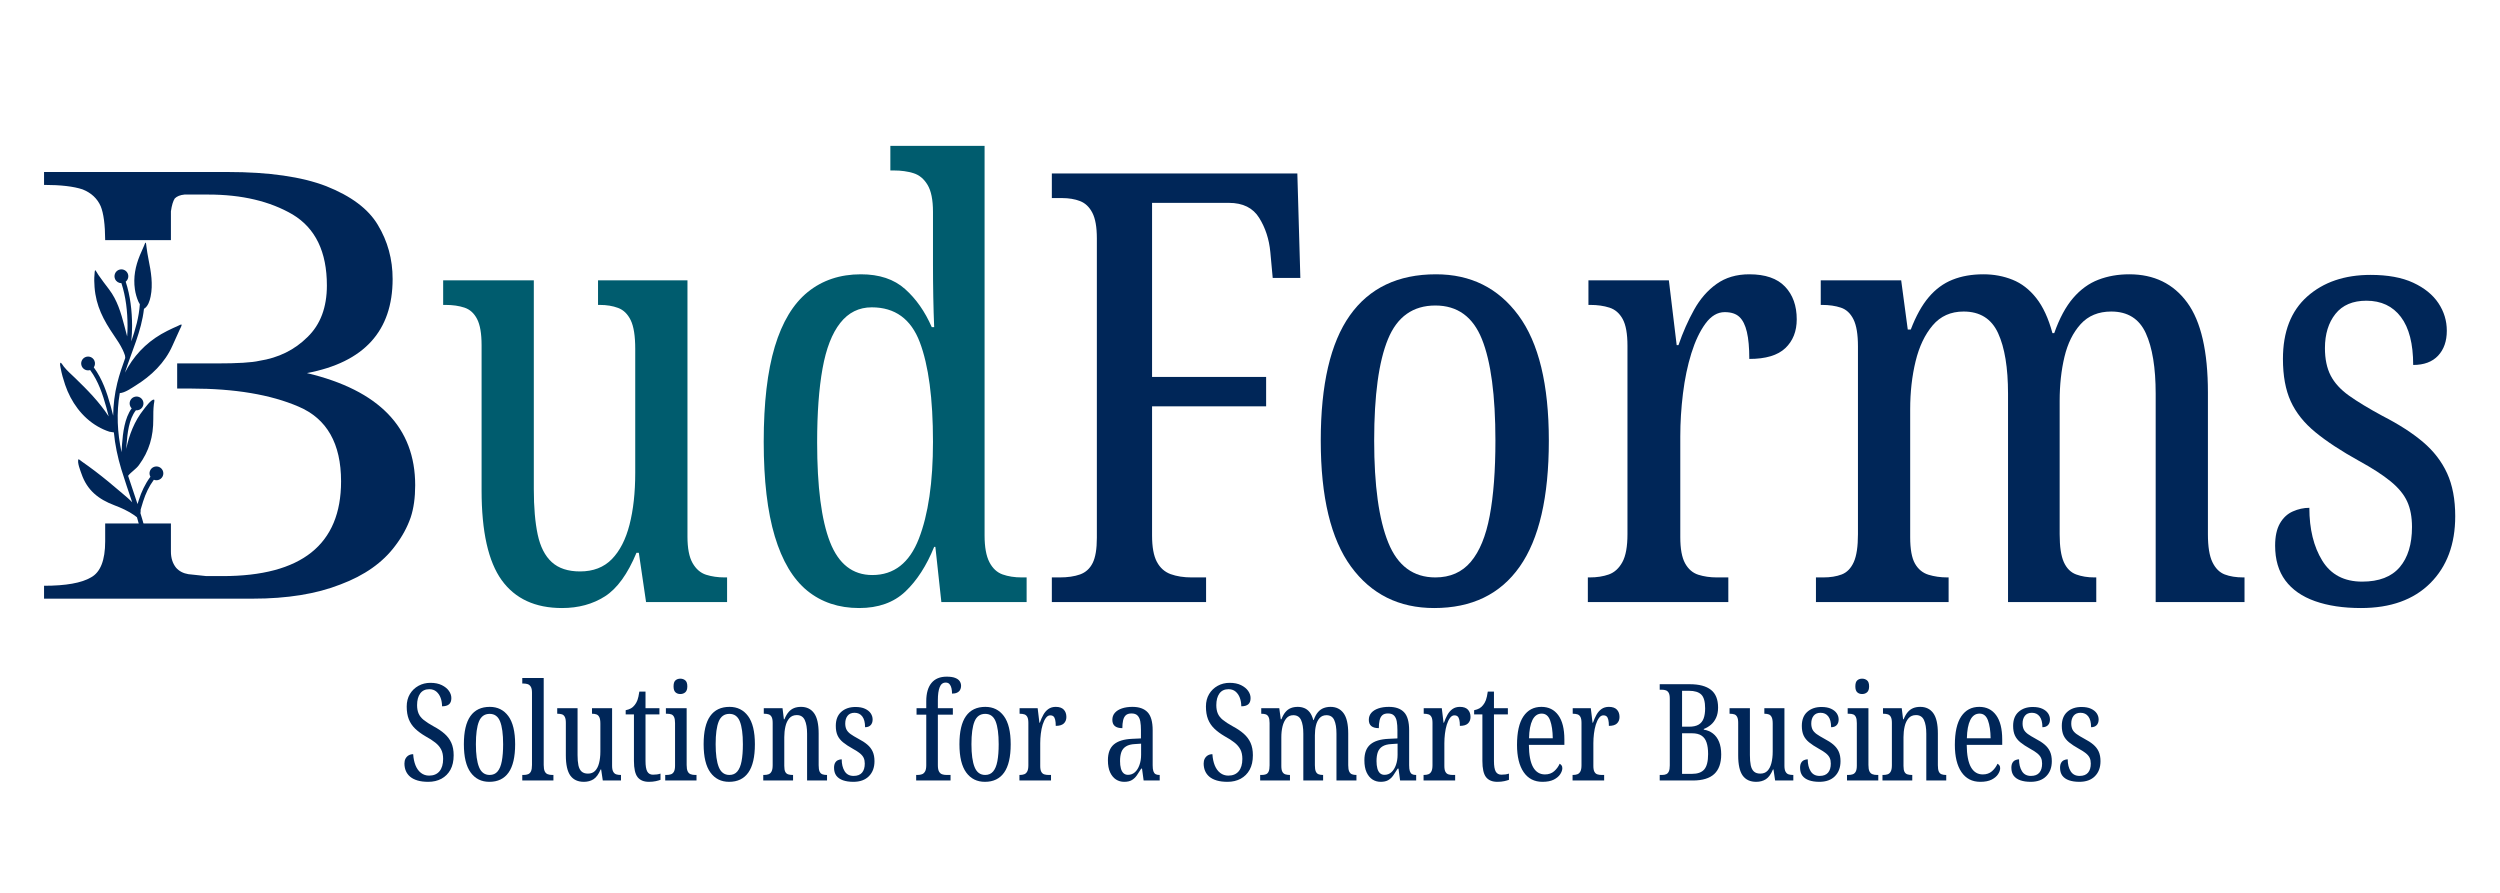
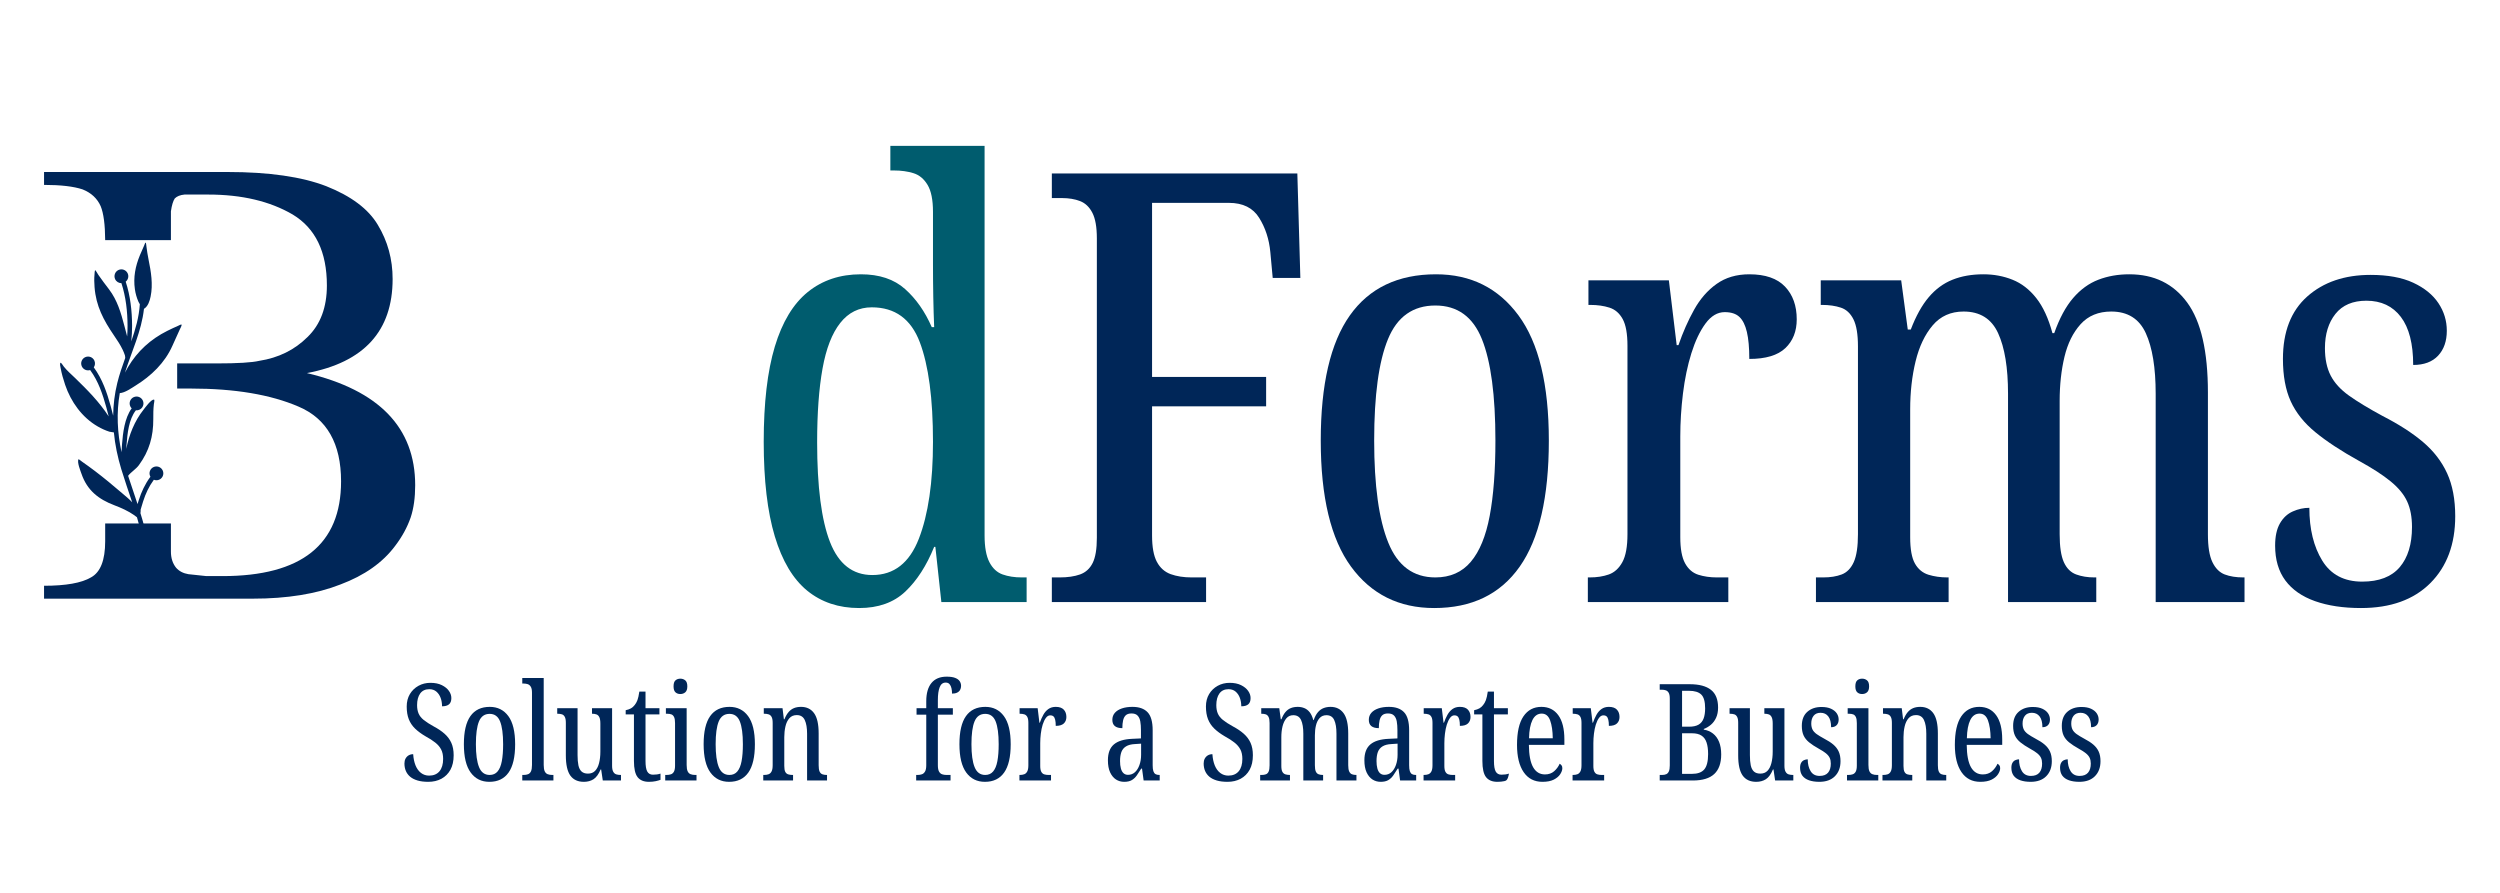
<svg xmlns="http://www.w3.org/2000/svg" width="1400" zoomAndPan="magnify" viewBox="0 0 1050 375" height="500" preserveAspectRatio="xMidYMid meet" version="1.2">
  <defs>
    <clipPath id="67958dac65">
      <path d="M 18.5 72.168 L 175 72.168 L 175 252 L 18.5 252 Z M 18.5 72.168 " />
    </clipPath>
  </defs>
  <g id="c6d5bf36aa">
    <g style="fill:#005c6e;fill-opacity:1;">
      <g transform="translate(51.742, 252.861)">
        <path style="stroke:none" d="" />
      </g>
    </g>
    <g style="fill:#005c6e;fill-opacity:1;">
      <g transform="translate(116.785, 252.861)">
        <path style="stroke:none" d="" />
      </g>
    </g>
    <g style="fill:#005c6e;fill-opacity:1;">
      <g transform="translate(181.844, 252.861)">
-         <path style="stroke:none" d="M 54.203 2.516 C 42.941 2.516 34.492 -1.391 28.859 -9.203 C 23.234 -17.016 20.422 -29.578 20.422 -46.891 L 20.422 -107.906 C 20.422 -112.781 19.789 -116.438 18.531 -118.875 C 17.27 -121.312 15.504 -122.906 13.234 -123.656 C 10.961 -124.414 8.316 -124.797 5.297 -124.797 L 4.281 -124.797 L 4.281 -135.125 L 42.359 -135.125 L 42.359 -47.391 C 42.359 -39.828 42.898 -33.484 43.984 -28.359 C 45.078 -23.234 47.051 -19.367 49.906 -16.766 C 52.77 -14.16 56.723 -12.859 61.766 -12.859 C 67.316 -12.859 71.77 -14.578 75.125 -18.016 C 78.488 -21.461 80.969 -26.297 82.562 -32.516 C 84.156 -38.734 84.953 -45.961 84.953 -54.203 L 84.953 -106.391 C 84.953 -111.766 84.32 -115.754 83.062 -118.359 C 81.801 -120.961 80.035 -122.688 77.766 -123.531 C 75.504 -124.375 72.945 -124.797 70.094 -124.797 L 69.328 -124.797 L 69.328 -135.125 L 106.891 -135.125 L 106.891 -27.484 C 106.891 -22.609 107.602 -18.91 109.031 -16.391 C 110.469 -13.867 112.359 -12.227 114.703 -11.469 C 117.055 -10.719 119.664 -10.344 122.531 -10.344 L 123.531 -10.344 L 123.531 0 L 89.5 0 L 86.469 -20.672 L 85.469 -20.672 C 81.77 -11.766 77.359 -5.672 72.234 -2.391 C 67.109 0.879 61.098 2.516 54.203 2.516 Z M 54.203 2.516 " />
-       </g>
+         </g>
    </g>
    <g style="fill:#005c6e;fill-opacity:1;">
      <g transform="translate(310.416, 252.861)">
        <path style="stroke:none" d="M 50.422 2.516 C 41.848 2.516 34.578 0.082 28.609 -4.781 C 22.648 -9.656 18.113 -17.258 15 -27.594 C 11.895 -37.938 10.344 -51.176 10.344 -67.312 C 10.344 -83.613 11.895 -96.93 15 -107.266 C 18.113 -117.609 22.734 -125.258 28.859 -130.219 C 34.992 -135.176 42.43 -137.656 51.172 -137.656 C 58.91 -137.656 65.086 -135.594 69.703 -131.469 C 74.328 -127.352 78.066 -122.02 80.922 -115.469 L 81.938 -115.469 C 81.77 -119.332 81.645 -123.531 81.562 -128.062 C 81.477 -132.602 81.438 -137.227 81.438 -141.938 L 81.438 -163.875 C 81.438 -168.914 80.676 -172.695 79.156 -175.219 C 77.645 -177.738 75.672 -179.375 73.234 -180.125 C 70.797 -180.883 68.066 -181.266 65.047 -181.266 L 63.531 -181.266 L 63.531 -191.609 L 103.109 -191.609 L 103.109 -27.984 C 103.109 -23.109 103.781 -19.367 105.125 -16.766 C 106.469 -14.16 108.316 -12.438 110.672 -11.594 C 113.023 -10.758 115.719 -10.344 118.75 -10.344 L 120.766 -10.344 L 120.766 0 L 84.953 0 L 82.438 -23.188 L 81.938 -23.188 C 78.738 -15.289 74.703 -9.031 69.828 -4.406 C 64.953 0.207 58.484 2.516 50.422 2.516 Z M 55.969 -11.344 C 65.039 -11.344 71.551 -16.426 75.5 -26.594 C 79.457 -36.758 81.438 -50.332 81.438 -67.312 C 81.438 -85.469 79.586 -99.414 75.891 -109.156 C 72.191 -118.906 65.469 -123.781 55.719 -123.781 C 50.344 -123.781 45.93 -121.594 42.484 -117.219 C 39.035 -112.852 36.555 -106.469 35.047 -98.062 C 33.535 -89.664 32.781 -79.332 32.781 -67.062 C 32.781 -48.406 34.582 -34.453 38.188 -25.203 C 41.801 -15.961 47.727 -11.344 55.969 -11.344 Z M 55.969 -11.344 " />
      </g>
    </g>
    <g style="fill:#002658;fill-opacity:1;">
      <g transform="translate(434.71, 252.861)">
        <path style="stroke:none" d="M 7.062 0 L 7.062 -10.344 L 10.344 -10.344 C 13.695 -10.344 16.551 -10.758 18.906 -11.594 C 21.258 -12.438 23.023 -14.035 24.203 -16.391 C 25.379 -18.742 25.969 -22.27 25.969 -26.969 L 25.969 -152.781 C 25.969 -157.488 25.336 -161.062 24.078 -163.5 C 22.816 -165.938 21.094 -167.57 18.906 -168.406 C 16.719 -169.25 14.195 -169.672 11.344 -169.672 L 7.062 -169.672 L 7.062 -180 L 110.172 -180 L 111.438 -136.141 L 99.828 -136.141 L 98.828 -146.984 C 98.328 -152.359 96.77 -157.145 94.156 -161.344 C 91.551 -165.551 87.312 -167.656 81.438 -167.656 L 49.156 -167.656 L 49.156 -94.547 L 97.062 -94.547 L 97.062 -82.188 L 49.156 -82.188 L 49.156 -27.984 C 49.156 -23.109 49.828 -19.41 51.172 -16.891 C 52.516 -14.367 54.445 -12.645 56.969 -11.719 C 59.5 -10.801 62.441 -10.344 65.797 -10.344 L 71.844 -10.344 L 71.844 0 Z M 7.062 0 " />
      </g>
    </g>
    <g style="fill:#002658;fill-opacity:1;">
      <g transform="translate(544.122, 252.861)">
        <path style="stroke:none" d="M 58.234 2.516 C 43.441 2.516 31.801 -3.281 23.312 -14.875 C 14.832 -26.469 10.594 -44.113 10.594 -67.812 C 10.594 -91.344 14.664 -108.863 22.812 -120.375 C 30.969 -131.895 43.031 -137.656 59 -137.656 C 73.613 -137.656 85.164 -131.895 93.656 -120.375 C 102.145 -108.863 106.391 -91.344 106.391 -67.812 C 106.391 -44.113 102.312 -26.469 94.156 -14.875 C 86.008 -3.281 74.035 2.516 58.234 2.516 Z M 58.734 -10.344 C 64.953 -10.344 69.91 -12.523 73.609 -16.891 C 77.305 -21.266 79.953 -27.691 81.547 -36.172 C 83.148 -44.66 83.953 -55.207 83.953 -67.812 C 83.953 -86.812 82.062 -101.016 78.281 -110.422 C 74.5 -119.836 67.984 -124.547 58.734 -124.547 C 49.328 -124.547 42.691 -119.836 38.828 -110.422 C 34.961 -101.016 33.031 -86.812 33.031 -67.812 C 33.031 -48.988 35.004 -34.703 38.953 -24.953 C 42.898 -15.211 49.492 -10.344 58.734 -10.344 Z M 58.734 -10.344 " />
      </g>
    </g>
    <g style="fill:#002658;fill-opacity:1;">
      <g transform="translate(661.097, 252.861)">
        <path style="stroke:none" d="M 5.797 0 L 5.797 -10.344 L 6.562 -10.344 C 9.582 -10.344 12.27 -10.758 14.625 -11.594 C 16.977 -12.438 18.867 -14.16 20.297 -16.766 C 21.723 -19.367 22.438 -23.273 22.438 -28.484 L 22.438 -107.656 C 22.438 -112.695 21.766 -116.438 20.422 -118.875 C 19.078 -121.312 17.227 -122.906 14.875 -123.656 C 12.52 -124.414 9.832 -124.797 6.812 -124.797 L 6.047 -124.797 L 6.047 -135.125 L 39.828 -135.125 L 43.109 -107.906 L 43.859 -107.906 C 45.711 -113.281 47.898 -118.234 50.422 -122.766 C 52.941 -127.305 56.094 -130.922 59.875 -133.609 C 63.656 -136.305 68.234 -137.656 73.609 -137.656 C 80.336 -137.656 85.336 -135.93 88.609 -132.484 C 91.891 -129.035 93.531 -124.457 93.531 -118.75 C 93.531 -113.707 91.93 -109.672 88.734 -106.641 C 85.547 -103.617 80.504 -102.109 73.609 -102.109 C 73.609 -106.805 73.27 -110.582 72.594 -113.438 C 71.926 -116.301 70.879 -118.406 69.453 -119.75 C 68.023 -121.094 65.969 -121.766 63.281 -121.766 C 60.25 -121.766 57.555 -120.164 55.203 -116.969 C 52.859 -113.781 50.883 -109.625 49.281 -104.5 C 47.688 -99.375 46.508 -93.742 45.75 -87.609 C 45 -81.473 44.625 -75.461 44.625 -69.578 L 44.625 -27.234 C 44.625 -22.359 45.297 -18.703 46.641 -16.266 C 47.984 -13.828 49.832 -12.227 52.188 -11.469 C 54.539 -10.719 57.145 -10.344 60 -10.344 L 64.797 -10.344 L 64.797 0 Z M 5.797 0 " />
      </g>
    </g>
    <g style="fill:#002658;fill-opacity:1;">
      <g transform="translate(757.652, 252.861)">
        <path style="stroke:none" d="M 5.047 0 L 5.047 -10.344 L 8.062 -10.344 C 11.094 -10.344 13.695 -10.758 15.875 -11.594 C 18.062 -12.438 19.742 -14.16 20.922 -16.766 C 22.098 -19.367 22.688 -23.273 22.688 -28.484 L 22.688 -107.406 C 22.688 -112.445 22.055 -116.227 20.797 -118.75 C 19.535 -121.27 17.77 -122.906 15.5 -123.656 C 13.227 -124.414 10.582 -124.797 7.562 -124.797 L 7.062 -124.797 L 7.062 -135.125 L 40.844 -135.125 L 43.609 -114.453 L 44.875 -114.453 C 47.062 -120.172 49.582 -124.707 52.438 -128.062 C 55.289 -131.426 58.609 -133.863 62.391 -135.375 C 66.172 -136.895 70.5 -137.656 75.375 -137.656 C 79.75 -137.656 83.828 -136.895 87.609 -135.375 C 91.391 -133.863 94.707 -131.301 97.562 -127.688 C 100.426 -124.07 102.695 -119.156 104.375 -112.938 L 105.125 -112.938 C 107.312 -119.156 109.957 -124.07 113.062 -127.688 C 116.176 -131.301 119.707 -133.863 123.656 -135.375 C 127.602 -136.895 131.93 -137.656 136.641 -137.656 C 147.066 -137.656 155.176 -133.703 160.969 -125.797 C 166.77 -117.898 169.672 -105.297 169.672 -87.984 L 169.672 -28.484 C 169.672 -23.273 170.301 -19.367 171.562 -16.766 C 172.82 -14.16 174.539 -12.438 176.719 -11.594 C 178.906 -10.758 181.516 -10.344 184.547 -10.344 L 185.047 -10.344 L 185.047 0 L 147.734 0 L 147.734 -87.484 C 147.734 -98.41 146.348 -106.895 143.578 -112.938 C 140.805 -118.988 135.973 -122.016 129.078 -122.016 C 123.703 -122.016 119.414 -120.25 116.219 -116.719 C 113.031 -113.195 110.766 -108.617 109.422 -102.984 C 108.078 -97.359 107.406 -91.18 107.406 -84.453 L 107.406 -28.484 C 107.406 -23.273 107.988 -19.367 109.156 -16.766 C 110.332 -14.16 112.055 -12.438 114.328 -11.594 C 116.598 -10.758 119.16 -10.344 122.016 -10.344 L 122.781 -10.344 L 122.781 0 L 85.719 0 L 85.719 -87.484 C 85.719 -98.41 84.328 -106.895 81.547 -112.938 C 78.773 -118.988 73.945 -122.016 67.062 -122.016 C 61.688 -122.016 57.359 -120.082 54.078 -116.219 C 50.797 -112.352 48.398 -107.312 46.891 -101.094 C 45.379 -94.875 44.625 -88.148 44.625 -80.922 L 44.625 -27.234 C 44.625 -22.191 45.297 -18.492 46.641 -16.141 C 47.984 -13.785 49.875 -12.227 52.312 -11.469 C 54.75 -10.719 57.395 -10.344 60.25 -10.344 L 60.766 -10.344 L 60.766 0 Z M 5.047 0 " />
      </g>
    </g>
    <g style="fill:#002658;fill-opacity:1;">
      <g transform="translate(947.99, 252.861)">
        <path style="stroke:none" d="M 43.609 2.516 C 36.211 2.516 29.785 1.551 24.328 -0.375 C 18.867 -2.312 14.707 -5.211 11.844 -9.078 C 8.988 -12.941 7.562 -17.816 7.562 -23.703 C 7.562 -27.566 8.234 -30.676 9.578 -33.031 C 10.922 -35.383 12.727 -37.062 15 -38.062 C 17.27 -39.07 19.582 -39.578 21.938 -39.578 C 21.938 -30.672 23.742 -23.273 27.359 -17.391 C 30.973 -11.516 36.562 -8.578 44.125 -8.578 C 51.176 -8.578 56.426 -10.594 59.875 -14.625 C 63.32 -18.656 65.047 -24.285 65.047 -31.516 C 65.047 -35.711 64.375 -39.281 63.031 -42.219 C 61.688 -45.164 59.375 -47.984 56.094 -50.672 C 52.812 -53.359 48.398 -56.219 42.859 -59.25 C 35.297 -63.445 29.16 -67.477 24.453 -71.344 C 19.742 -75.207 16.297 -79.535 14.109 -84.328 C 11.93 -89.117 10.844 -95.047 10.844 -102.109 C 10.844 -113.535 14.242 -122.273 21.047 -128.328 C 27.859 -134.379 36.727 -137.406 47.656 -137.406 C 54.875 -137.406 60.836 -136.312 65.547 -134.125 C 70.254 -131.938 73.785 -129.078 76.141 -125.547 C 78.492 -122.016 79.672 -118.148 79.672 -113.953 C 79.672 -109.586 78.453 -106.098 76.016 -103.484 C 73.578 -100.879 70.086 -99.578 65.547 -99.578 C 65.547 -108.484 63.82 -115.207 60.375 -119.75 C 56.938 -124.289 52.109 -126.562 45.891 -126.562 C 40.172 -126.562 35.836 -124.711 32.891 -121.016 C 29.953 -117.316 28.484 -112.523 28.484 -106.641 C 28.484 -102.098 29.281 -98.27 30.875 -95.156 C 32.477 -92.051 35.039 -89.238 38.562 -86.719 C 42.094 -84.195 46.801 -81.344 52.688 -78.156 C 59.582 -74.625 65.254 -70.969 69.703 -67.188 C 74.16 -63.406 77.523 -59.035 79.797 -54.078 C 82.066 -49.117 83.203 -43.109 83.203 -36.047 C 83.203 -24.285 79.711 -14.914 72.734 -7.938 C 65.754 -0.969 56.047 2.516 43.609 2.516 Z M 43.609 2.516 " />
      </g>
    </g>
    <path style=" stroke:none;fill-rule:evenodd;fill:#002658;fill-opacity:1;" d="M 58.73 127.777 C 58.496 127.348 58.223 126.906 58.176 126.797 C 57.422 125.113 56.914 123.297 56.652 121.477 C 55.938 116.488 56.852 111.836 58.754 107.215 C 59.328 105.82 59.957 104.449 60.562 103.07 C 60.637 102.906 60.945 101.891 61.184 101.879 C 61.355 101.867 61.477 103.352 61.492 103.469 C 61.73 105.324 62.02 107.188 62.391 109.02 C 63.426 114.117 64.324 119.391 63.254 124.57 C 62.891 126.328 62.172 128.695 60.469 129.707 C 59.426 139.098 55.309 147.578 52.473 156.512 C 52.875 155.727 53.305 154.957 53.754 154.195 C 57.73 147.48 63.301 142.438 70.25 138.969 C 71.754 138.219 73.27 137.508 74.812 136.84 C 74.988 136.762 76.082 136.148 76.242 136.332 C 76.477 136.605 75.598 138.168 75.48 138.434 C 74.492 140.688 73.43 142.906 72.438 145.16 C 69.25 152.391 63.52 157.875 56.895 161.973 C 55.23 163 52.504 164.969 50.312 165.109 C 48.855 173.414 49.273 181.73 51.055 189.938 C 51.098 188.809 51.164 187.68 51.254 186.555 C 51.625 181.816 52.328 175.594 55.305 171.504 C 55.066 171.262 54.863 170.977 54.715 170.652 C 54.047 169.195 54.688 167.473 56.145 166.809 C 57.602 166.141 59.324 166.781 59.992 168.238 C 60.656 169.695 60.016 171.414 58.559 172.082 C 58.074 172.305 57.562 172.383 57.066 172.332 C 54.074 176.117 53.512 182.164 53.152 186.703 C 53.105 187.312 53.062 187.922 53.027 188.535 C 54.227 182.645 56.496 176.812 60.262 172.102 C 60.773 171.457 63.562 167.516 64.719 167.859 C 65.02 167.949 64.652 169.527 64.625 169.75 C 64.383 171.832 64.367 173.945 64.379 176.039 C 64.418 183.273 62.691 189.414 58.34 195.352 C 57.082 197.066 55.078 198.199 53.809 199.836 C 55.09 203.812 56.465 207.754 57.766 211.719 C 57.938 211.148 58.117 210.574 58.301 210.004 C 59.395 206.578 60.895 203.355 63.02 200.457 C 63.07 200.387 63.133 200.324 63.195 200.273 C 63.148 200.191 63.102 200.105 63.062 200.016 C 62.395 198.559 63.035 196.836 64.492 196.172 C 65.949 195.504 67.672 196.145 68.336 197.602 C 69.004 199.059 68.363 200.781 66.906 201.445 C 66.152 201.793 65.328 201.785 64.613 201.496 C 64.594 201.527 64.578 201.555 64.559 201.582 C 62.551 204.316 61.145 207.355 60.113 210.586 C 59.754 211.707 59.41 212.84 59.086 213.977 C 59.039 214.145 59.074 214.406 59.078 214.645 C 59.082 214.977 59.055 215.285 58.992 215.5 L 58.984 215.527 C 60.164 219.34 61.223 223.188 62.012 227.125 C 62.508 229.59 62.84 232.09 63.176 234.582 C 63.234 235.027 63.488 235.926 63.5 236.633 C 63.508 237.145 63.395 237.59 63.18 237.898 C 62.887 238.336 62.293 238.445 61.855 238.152 C 61.438 237.867 61.316 237.301 61.578 236.871 C 61.582 236.809 61.586 236.422 61.551 236.191 C 61.469 235.668 61.328 235.141 61.285 234.832 C 60.957 232.383 60.633 229.926 60.145 227.5 C 59.449 224.027 58.539 220.625 57.523 217.254 C 56.988 216.824 56.391 216.395 56.34 216.355 C 53.828 214.605 50.898 213.293 48.051 212.215 C 41.348 209.676 36.598 205.934 34.219 198.98 C 33.855 197.922 32.246 194.02 32.992 192.867 C 33.043 192.789 34.434 193.883 34.531 193.953 C 36.312 195.195 38.066 196.461 39.797 197.773 C 43.758 200.777 47.527 203.918 51.297 207.148 C 52.812 208.445 54.27 209.605 55.516 210.965 C 53.98 206.336 52.363 201.73 50.941 197.059 C 49.395 191.953 48.316 186.797 47.824 181.609 C 47.27 181.492 46.297 181.426 45.938 181.312 C 44.227 180.766 42.598 180.004 41.043 179.109 C 34.441 175.305 29.781 168.758 27.359 161.621 C 26.574 159.301 25.887 156.918 25.449 154.5 C 25.391 154.172 24.977 152.59 25.449 152.348 C 25.684 152.23 26.691 153.836 26.82 153.996 C 28.23 155.758 29.938 157.211 31.551 158.773 C 36.625 163.688 41.777 168.895 45.645 174.887 C 45.336 173.645 45.023 172.402 44.68 171.172 C 43.113 165.562 41.355 160.199 37.891 155.469 C 37.879 155.457 37.867 155.441 37.859 155.426 C 36.484 155.855 34.973 155.203 34.359 153.863 C 33.691 152.406 34.332 150.684 35.789 150.02 C 37.242 149.352 38.965 149.992 39.633 151.449 C 40.07 152.406 39.945 153.484 39.387 154.297 C 39.402 154.312 39.414 154.328 39.426 154.344 C 43.031 159.262 44.887 164.824 46.516 170.66 C 46.875 171.961 47.207 173.27 47.531 174.582 C 47.586 170.012 48.137 165.43 49.258 160.855 C 50.141 157.277 51.344 153.805 52.598 150.352 C 52.57 150.109 52.555 149.512 52.477 149.27 C 52.215 148.477 51.902 147.691 51.543 146.938 C 50.516 144.793 49.184 142.805 47.844 140.844 C 43.461 134.418 40.328 128.566 39.715 120.613 C 39.574 118.816 39.52 116.996 39.699 115.203 C 39.719 114.984 39.742 113.594 40.004 113.477 C 40.117 113.422 41.223 115.32 41.305 115.441 C 42.719 117.523 44.277 119.52 45.797 121.527 C 49.305 126.164 50.781 131.348 52.246 136.883 C 52.66 138.449 53.066 139.898 53.402 141.309 C 53.512 139.84 53.582 138.371 53.574 136.898 C 53.543 130.793 52.887 124.742 50.996 118.93 C 49.895 118.934 48.836 118.305 48.348 117.234 C 47.684 115.781 48.324 114.059 49.777 113.391 C 51.234 112.727 52.957 113.367 53.625 114.82 C 54.191 116.059 53.812 117.488 52.793 118.301 C 54.754 124.312 55.449 130.57 55.48 136.891 C 55.488 139.055 55.344 141.219 55.133 143.371 C 56.891 138.328 58.371 133.219 58.73 127.777 Z M 58.73 127.777 " />
    <g clip-rule="nonzero" clip-path="url(#67958dac65)">
      <path style=" stroke:none;fill-rule:nonzero;fill:#002658;fill-opacity:1;" d="M 44.176 100.852 C 44.137 94.316 43.504 89.562 42.281 86.586 C 40.836 83.34 38.312 80.992 34.703 79.551 C 30.914 78.285 25.5 77.656 18.461 77.656 L 18.461 72.242 L 95.605 72.242 C 112.93 72.242 126.734 74.227 137.023 78.195 C 147.488 82.348 154.707 87.762 158.676 94.438 C 162.828 101.293 164.902 108.875 164.902 117.176 C 164.902 139.012 152.902 152.184 128.902 156.695 C 159.219 163.914 174.379 179.613 174.379 203.797 C 174.379 209.027 173.746 213.539 172.484 217.328 C 171.039 221.48 168.875 225.449 165.984 229.242 C 160.754 236.277 153.082 241.691 142.977 245.48 C 132.871 249.453 120.602 251.438 106.164 251.438 L 18.461 251.438 L 18.461 246.023 C 27.664 246.023 34.25 244.852 38.223 242.504 C 42.191 240.34 44.176 235.285 44.176 227.344 L 44.176 219.848 L 71.785 219.848 L 71.785 231.676 C 71.785 234.383 72.508 236.641 73.953 238.445 C 75.215 239.887 76.93 240.789 79.094 241.152 L 86.676 241.961 L 93.441 241.961 C 126.645 241.961 143.25 228.699 143.25 202.172 C 143.25 186.293 137.293 175.824 125.383 170.773 C 113.652 165.719 98.586 163.191 80.176 163.191 L 74.41 163.191 L 74.41 152.637 L 91.004 152.637 C 99.848 152.637 105.805 152.273 108.871 151.551 C 116.992 150.289 123.758 146.949 129.172 141.539 C 134.586 136.305 137.293 129.086 137.293 119.883 C 137.293 105.805 132.512 95.883 122.945 90.105 C 113.383 84.512 101.562 81.715 87.484 81.715 L 77.473 81.715 C 75.668 81.895 74.312 82.438 73.41 83.34 C 72.688 84.422 72.148 86.227 71.785 88.754 L 71.785 100.852 Z M 44.176 100.852 " />
    </g>
    <g style="fill:#002658;fill-opacity:1;">
      <g transform="translate(167.817, 327.806)">
        <path style="stroke:none" d="M 12.062 0.562 C 10.32 0.562 8.82 0.375 7.562 0 C 6.301 -0.375 5.266 -0.898 4.453 -1.578 C 3.641 -2.266 3.035 -3.078 2.641 -4.016 C 2.242 -4.961 2.047 -6.004 2.047 -7.141 C 2.047 -7.93 2.203 -8.617 2.516 -9.203 C 2.836 -9.785 3.27 -10.238 3.812 -10.562 C 4.363 -10.883 5 -11.047 5.719 -11.047 C 5.832 -9.273 6.16 -7.707 6.703 -6.344 C 7.254 -4.988 8.02 -3.93 9 -3.172 C 9.988 -2.422 11.125 -2.047 12.406 -2.047 C 14.289 -2.047 15.742 -2.656 16.766 -3.875 C 17.785 -5.102 18.297 -6.832 18.297 -9.062 C 18.297 -10.645 18.02 -11.961 17.469 -13.016 C 16.926 -14.078 16.109 -15.039 15.016 -15.906 C 13.922 -16.781 12.539 -17.672 10.875 -18.578 C 9.133 -19.598 7.68 -20.672 6.516 -21.797 C 5.348 -22.93 4.469 -24.242 3.875 -25.734 C 3.289 -27.234 3 -29.004 3 -31.047 C 3 -33.047 3.441 -34.789 4.328 -36.281 C 5.223 -37.77 6.426 -38.93 7.938 -39.766 C 9.445 -40.598 11.125 -41.016 12.969 -41.016 C 14.852 -41.016 16.445 -40.691 17.75 -40.047 C 19.062 -39.398 20.055 -38.594 20.734 -37.625 C 21.41 -36.664 21.75 -35.66 21.75 -34.609 C 21.75 -33.398 21.414 -32.52 20.75 -31.969 C 20.094 -31.426 19.125 -31.156 17.844 -31.156 C 17.844 -32.438 17.645 -33.613 17.25 -34.688 C 16.852 -35.77 16.258 -36.648 15.469 -37.328 C 14.676 -38.004 13.676 -38.344 12.469 -38.344 C 10.801 -38.344 9.531 -37.738 8.656 -36.531 C 7.789 -35.32 7.359 -33.695 7.359 -31.656 C 7.359 -30.301 7.566 -29.129 7.984 -28.141 C 8.398 -27.16 9.117 -26.254 10.141 -25.422 C 11.16 -24.598 12.555 -23.695 14.328 -22.719 C 16.18 -21.727 17.719 -20.688 18.938 -19.594 C 20.164 -18.5 21.102 -17.234 21.75 -15.797 C 22.395 -14.367 22.719 -12.633 22.719 -10.594 C 22.719 -8.176 22.266 -6.145 21.359 -4.5 C 20.453 -2.863 19.195 -1.609 17.594 -0.734 C 15.988 0.129 14.145 0.562 12.062 0.562 Z M 12.062 0.562 " />
      </g>
    </g>
    <g style="fill:#002658;fill-opacity:1;">
      <g transform="translate(192.453, 327.806)">
        <path style="stroke:none" d="M 13.078 0.562 C 9.754 0.562 7.141 -0.738 5.234 -3.344 C 3.328 -5.945 2.375 -9.91 2.375 -15.234 C 2.375 -20.523 3.289 -24.461 5.125 -27.047 C 6.957 -29.629 9.664 -30.922 13.25 -30.922 C 16.539 -30.922 19.141 -29.629 21.047 -27.047 C 22.953 -24.461 23.906 -20.523 23.906 -15.234 C 23.906 -9.91 22.988 -5.945 21.156 -3.344 C 19.32 -0.738 16.629 0.562 13.078 0.562 Z M 13.203 -2.328 C 14.598 -2.328 15.707 -2.816 16.531 -3.797 C 17.363 -4.773 17.957 -6.219 18.312 -8.125 C 18.676 -10.031 18.859 -12.398 18.859 -15.234 C 18.859 -19.504 18.43 -22.695 17.578 -24.812 C 16.734 -26.926 15.273 -27.984 13.203 -27.984 C 11.086 -27.984 9.594 -26.926 8.719 -24.812 C 7.852 -22.695 7.422 -19.504 7.422 -15.234 C 7.422 -11.004 7.863 -7.797 8.75 -5.609 C 9.633 -3.422 11.117 -2.328 13.203 -2.328 Z M 13.203 -2.328 " />
      </g>
    </g>
    <g style="fill:#002658;fill-opacity:1;">
      <g transform="translate(218.732, 327.806)">
        <path style="stroke:none" d="M 0.625 0 L 0.625 -2.328 L 1.188 -2.328 C 1.906 -2.328 2.531 -2.43 3.062 -2.641 C 3.594 -2.848 4 -3.254 4.281 -3.859 C 4.562 -4.461 4.703 -5.348 4.703 -6.516 L 4.703 -36.875 C 4.703 -38.008 4.531 -38.848 4.188 -39.391 C 3.852 -39.941 3.422 -40.301 2.891 -40.469 C 2.359 -40.633 1.789 -40.719 1.188 -40.719 L 0.625 -40.719 L 0.625 -43.047 L 9.625 -43.047 L 9.625 -6.516 C 9.625 -5.348 9.766 -4.461 10.047 -3.859 C 10.336 -3.254 10.754 -2.848 11.297 -2.641 C 11.848 -2.43 12.484 -2.328 13.203 -2.328 L 13.703 -2.328 L 13.703 0 Z M 0.625 0 " />
      </g>
    </g>
    <g style="fill:#002658;fill-opacity:1;">
      <g transform="translate(233.061, 327.806)">
        <path style="stroke:none" d="M 12.172 0.562 C 9.648 0.562 7.754 -0.312 6.484 -2.062 C 5.223 -3.82 4.594 -6.645 4.594 -10.531 L 4.594 -24.25 C 4.594 -25.344 4.445 -26.16 4.156 -26.703 C 3.875 -27.254 3.477 -27.613 2.969 -27.781 C 2.457 -27.945 1.863 -28.031 1.188 -28.031 L 0.969 -28.031 L 0.969 -30.359 L 9.516 -30.359 L 9.516 -10.656 C 9.516 -8.945 9.633 -7.516 9.875 -6.359 C 10.125 -5.211 10.566 -4.348 11.203 -3.766 C 11.848 -3.18 12.738 -2.891 13.875 -2.891 C 15.125 -2.891 16.125 -3.273 16.875 -4.047 C 17.633 -4.828 18.191 -5.914 18.547 -7.312 C 18.91 -8.707 19.094 -10.328 19.094 -12.172 L 19.094 -23.906 C 19.094 -25.113 18.945 -26.008 18.656 -26.594 C 18.375 -27.176 17.977 -27.562 17.469 -27.75 C 16.957 -27.938 16.383 -28.031 15.75 -28.031 L 15.578 -28.031 L 15.578 -30.359 L 24.016 -30.359 L 24.016 -6.172 C 24.016 -5.078 24.176 -4.242 24.5 -3.672 C 24.82 -3.109 25.242 -2.742 25.766 -2.578 C 26.297 -2.41 26.883 -2.328 27.531 -2.328 L 27.75 -2.328 L 27.75 0 L 20.109 0 L 19.422 -4.641 L 19.203 -4.641 C 18.367 -2.641 17.375 -1.27 16.219 -0.531 C 15.07 0.195 13.723 0.562 12.172 0.562 Z M 12.172 0.562 " />
      </g>
    </g>
    <g style="fill:#002658;fill-opacity:1;">
      <g transform="translate(261.944, 327.806)">
        <path style="stroke:none" d="M 10.594 0.562 C 8.477 0.562 6.898 -0.086 5.859 -1.391 C 4.828 -2.691 4.312 -4.969 4.312 -8.219 L 4.312 -27.75 L 0.844 -27.75 L 0.844 -29.516 C 1.719 -29.703 2.457 -29.961 3.062 -30.297 C 3.664 -30.641 4.191 -31.113 4.641 -31.719 C 5.098 -32.281 5.477 -32.957 5.781 -33.75 C 6.082 -34.551 6.348 -35.742 6.578 -37.328 L 9.172 -37.328 L 9.172 -30.359 L 15.016 -30.359 L 15.016 -27.75 L 9.172 -27.75 L 9.172 -8.156 C 9.172 -6.113 9.414 -4.648 9.906 -3.766 C 10.406 -2.879 11.203 -2.438 12.297 -2.438 C 12.93 -2.438 13.492 -2.473 13.984 -2.547 C 14.484 -2.617 14.977 -2.734 15.469 -2.891 L 15.469 -0.281 C 14.977 -0.094 14.316 0.094 13.484 0.281 C 12.648 0.469 11.688 0.562 10.594 0.562 Z M 10.594 0.562 " />
      </g>
    </g>
    <g style="fill:#002658;fill-opacity:1;">
      <g transform="translate(278.425, 327.806)">
        <path style="stroke:none" d="M 0.969 0 L 0.969 -2.328 L 1.531 -2.328 C 2.25 -2.328 2.867 -2.422 3.391 -2.609 C 3.922 -2.797 4.336 -3.172 4.641 -3.734 C 4.941 -4.305 5.094 -5.141 5.094 -6.234 L 5.094 -24.078 C 5.094 -25.203 4.961 -26.047 4.703 -26.609 C 4.441 -27.18 4.07 -27.562 3.594 -27.75 C 3.125 -27.938 2.531 -28.031 1.812 -28.031 L 1.25 -28.031 L 1.25 -30.359 L 9.969 -30.359 L 9.969 -6.516 C 9.969 -5.348 10.109 -4.461 10.391 -3.859 C 10.672 -3.254 11.086 -2.848 11.641 -2.641 C 12.191 -2.43 12.82 -2.328 13.531 -2.328 L 14.109 -2.328 L 14.109 0 Z M 7.312 -36.312 C 6.477 -36.312 5.797 -36.555 5.266 -37.047 C 4.734 -37.535 4.469 -38.363 4.469 -39.531 C 4.469 -40.738 4.734 -41.578 5.266 -42.047 C 5.797 -42.523 6.477 -42.766 7.312 -42.766 C 8.133 -42.766 8.828 -42.523 9.391 -42.047 C 9.961 -41.578 10.25 -40.738 10.25 -39.531 C 10.25 -38.363 9.961 -37.535 9.391 -37.047 C 8.828 -36.555 8.133 -36.312 7.312 -36.312 Z M 7.312 -36.312 " />
      </g>
    </g>
    <g style="fill:#002658;fill-opacity:1;">
      <g transform="translate(293.15, 327.806)">
        <path style="stroke:none" d="M 13.078 0.562 C 9.754 0.562 7.141 -0.738 5.234 -3.344 C 3.328 -5.945 2.375 -9.91 2.375 -15.234 C 2.375 -20.523 3.289 -24.461 5.125 -27.047 C 6.957 -29.629 9.664 -30.922 13.25 -30.922 C 16.539 -30.922 19.141 -29.629 21.047 -27.047 C 22.953 -24.461 23.906 -20.523 23.906 -15.234 C 23.906 -9.91 22.988 -5.945 21.156 -3.344 C 19.32 -0.738 16.629 0.562 13.078 0.562 Z M 13.203 -2.328 C 14.598 -2.328 15.707 -2.816 16.531 -3.797 C 17.363 -4.773 17.957 -6.219 18.312 -8.125 C 18.676 -10.031 18.859 -12.398 18.859 -15.234 C 18.859 -19.504 18.43 -22.695 17.578 -24.812 C 16.734 -26.926 15.273 -27.984 13.203 -27.984 C 11.086 -27.984 9.594 -26.926 8.719 -24.812 C 7.852 -22.695 7.422 -19.504 7.422 -15.234 C 7.422 -11.004 7.863 -7.797 8.75 -5.609 C 9.633 -3.422 11.117 -2.328 13.203 -2.328 Z M 13.203 -2.328 " />
      </g>
    </g>
    <g style="fill:#002658;fill-opacity:1;">
      <g transform="translate(319.429, 327.806)">
        <path style="stroke:none" d="M 1.141 0 L 1.141 -2.328 L 1.531 -2.328 C 2.207 -2.328 2.812 -2.422 3.344 -2.609 C 3.875 -2.797 4.297 -3.18 4.609 -3.766 C 4.93 -4.348 5.094 -5.227 5.094 -6.406 L 5.094 -24.188 C 5.094 -25.32 4.941 -26.16 4.641 -26.703 C 4.336 -27.254 3.922 -27.613 3.391 -27.781 C 2.867 -27.945 2.285 -28.031 1.641 -28.031 L 1.359 -28.031 L 1.359 -30.359 L 9.234 -30.359 L 9.797 -25.719 L 10.031 -25.719 C 10.551 -27 11.141 -28.016 11.797 -28.766 C 12.461 -29.523 13.219 -30.07 14.062 -30.406 C 14.914 -30.75 15.895 -30.922 17 -30.922 C 19.375 -30.922 21.203 -30.035 22.484 -28.266 C 23.766 -26.492 24.406 -23.66 24.406 -19.766 L 24.406 -6.406 C 24.406 -5.227 24.535 -4.348 24.797 -3.766 C 25.066 -3.18 25.457 -2.797 25.969 -2.609 C 26.477 -2.422 27.055 -2.328 27.703 -2.328 L 27.922 -2.328 L 27.922 0 L 19.547 0 L 19.547 -19.656 C 19.547 -22.07 19.223 -23.977 18.578 -25.375 C 17.93 -26.77 16.816 -27.469 15.234 -27.469 C 13.91 -27.469 12.863 -27.023 12.094 -26.141 C 11.32 -25.254 10.773 -24.102 10.453 -22.688 C 10.129 -21.27 9.969 -19.77 9.969 -18.188 L 9.969 -6.125 C 9.969 -4.988 10.109 -4.156 10.391 -3.625 C 10.672 -3.094 11.078 -2.742 11.609 -2.578 C 12.141 -2.41 12.727 -2.328 13.375 -2.328 L 13.656 -2.328 L 13.656 0 Z M 1.141 0 " />
      </g>
    </g>
    <g style="fill:#002658;fill-opacity:1;">
      <g transform="translate(348.596, 327.806)">
-         <path style="stroke:none" d="M 9.797 0.562 C 8.141 0.562 6.695 0.348 5.469 -0.078 C 4.238 -0.516 3.301 -1.164 2.656 -2.031 C 2.02 -2.906 1.703 -4.004 1.703 -5.328 C 1.703 -6.191 1.852 -6.891 2.156 -7.422 C 2.457 -7.953 2.863 -8.328 3.375 -8.547 C 3.883 -8.773 4.398 -8.891 4.922 -8.891 C 4.922 -6.891 5.328 -5.227 6.141 -3.906 C 6.953 -2.582 8.207 -1.922 9.906 -1.922 C 11.5 -1.922 12.68 -2.375 13.453 -3.281 C 14.223 -4.188 14.609 -5.453 14.609 -7.078 C 14.609 -8.023 14.457 -8.828 14.156 -9.484 C 13.852 -10.148 13.332 -10.785 12.594 -11.391 C 11.863 -11.992 10.875 -12.633 9.625 -13.312 C 7.926 -14.258 6.547 -15.164 5.484 -16.031 C 4.43 -16.895 3.66 -17.863 3.172 -18.938 C 2.68 -20.02 2.438 -21.352 2.438 -22.938 C 2.438 -25.508 3.203 -27.473 4.734 -28.828 C 6.266 -30.191 8.254 -30.875 10.703 -30.875 C 12.328 -30.875 13.664 -30.625 14.719 -30.125 C 15.781 -29.633 16.578 -28.992 17.109 -28.203 C 17.641 -27.41 17.906 -26.547 17.906 -25.609 C 17.906 -24.617 17.629 -23.832 17.078 -23.25 C 16.523 -22.664 15.742 -22.375 14.734 -22.375 C 14.734 -24.375 14.344 -25.883 13.562 -26.906 C 12.789 -27.926 11.707 -28.438 10.312 -28.438 C 9.031 -28.438 8.055 -28.02 7.391 -27.188 C 6.734 -26.352 6.406 -25.273 6.406 -23.953 C 6.406 -22.941 6.582 -22.082 6.938 -21.375 C 7.301 -20.676 7.879 -20.047 8.672 -19.484 C 9.461 -18.922 10.52 -18.281 11.844 -17.562 C 13.383 -16.77 14.656 -15.945 15.656 -15.094 C 16.656 -14.25 17.41 -13.27 17.922 -12.156 C 18.43 -11.039 18.688 -9.688 18.688 -8.094 C 18.688 -5.457 17.898 -3.352 16.328 -1.781 C 14.766 -0.219 12.586 0.562 9.797 0.562 Z M 9.797 0.562 " />
-       </g>
+         </g>
    </g>
    <g style="fill:#002658;fill-opacity:1;">
      <g transform="translate(369.041, 327.806)">
        <path style="stroke:none" d="" />
      </g>
    </g>
    <g style="fill:#002658;fill-opacity:1;">
      <g transform="translate(383.653, 327.806)">
        <path style="stroke:none" d="M 1.141 0 L 1.141 -2.328 L 1.812 -2.328 C 2.414 -2.328 2.988 -2.422 3.531 -2.609 C 4.082 -2.797 4.523 -3.18 4.859 -3.766 C 5.203 -4.348 5.375 -5.227 5.375 -6.406 L 5.375 -27.641 L 1.297 -27.641 L 1.297 -30.359 L 5.375 -30.359 L 5.375 -33.25 C 5.375 -36.613 6.102 -39.18 7.562 -40.953 C 9.02 -42.723 11.145 -43.609 13.938 -43.609 C 15.445 -43.609 16.633 -43.438 17.5 -43.094 C 18.375 -42.758 19.008 -42.301 19.406 -41.719 C 19.801 -41.133 20 -40.461 20 -39.703 C 20 -39.098 19.863 -38.551 19.594 -38.062 C 19.332 -37.57 18.914 -37.188 18.344 -36.906 C 17.781 -36.625 17.066 -36.484 16.203 -36.484 C 16.203 -37.273 16.125 -38.02 15.969 -38.719 C 15.82 -39.414 15.555 -39.988 15.172 -40.438 C 14.797 -40.895 14.25 -41.125 13.531 -41.125 C 12.363 -41.125 11.523 -40.477 11.016 -39.188 C 10.504 -37.906 10.25 -36.098 10.25 -33.766 L 10.25 -30.359 L 16.547 -30.359 L 16.547 -27.641 L 10.25 -27.641 L 10.25 -6.406 C 10.25 -5.227 10.41 -4.348 10.734 -3.766 C 11.055 -3.18 11.488 -2.797 12.031 -2.609 C 12.582 -2.422 13.18 -2.328 13.828 -2.328 L 15.578 -2.328 L 15.578 0 Z M 1.141 0 " />
      </g>
    </g>
    <g style="fill:#002658;fill-opacity:1;">
      <g transform="translate(400.587, 327.806)">
        <path style="stroke:none" d="M 13.078 0.562 C 9.754 0.562 7.141 -0.738 5.234 -3.344 C 3.328 -5.945 2.375 -9.91 2.375 -15.234 C 2.375 -20.523 3.289 -24.461 5.125 -27.047 C 6.957 -29.629 9.664 -30.922 13.25 -30.922 C 16.539 -30.922 19.141 -29.629 21.047 -27.047 C 22.953 -24.461 23.906 -20.523 23.906 -15.234 C 23.906 -9.91 22.988 -5.945 21.156 -3.344 C 19.32 -0.738 16.629 0.562 13.078 0.562 Z M 13.203 -2.328 C 14.598 -2.328 15.707 -2.816 16.531 -3.797 C 17.363 -4.773 17.957 -6.219 18.312 -8.125 C 18.676 -10.031 18.859 -12.398 18.859 -15.234 C 18.859 -19.504 18.43 -22.695 17.578 -24.812 C 16.734 -26.926 15.273 -27.984 13.203 -27.984 C 11.086 -27.984 9.594 -26.926 8.719 -24.812 C 7.852 -22.695 7.422 -19.504 7.422 -15.234 C 7.422 -11.004 7.863 -7.797 8.75 -5.609 C 9.633 -3.422 11.117 -2.328 13.203 -2.328 Z M 13.203 -2.328 " />
      </g>
    </g>
    <g style="fill:#002658;fill-opacity:1;">
      <g transform="translate(426.865, 327.806)">
        <path style="stroke:none" d="M 1.297 0 L 1.297 -2.328 L 1.469 -2.328 C 2.156 -2.328 2.758 -2.422 3.281 -2.609 C 3.812 -2.797 4.238 -3.18 4.562 -3.766 C 4.883 -4.348 5.047 -5.227 5.047 -6.406 L 5.047 -24.188 C 5.047 -25.32 4.895 -26.16 4.594 -26.703 C 4.289 -27.254 3.875 -27.613 3.344 -27.781 C 2.812 -27.945 2.207 -28.031 1.531 -28.031 L 1.359 -28.031 L 1.359 -30.359 L 8.953 -30.359 L 9.688 -24.25 L 9.859 -24.25 C 10.273 -25.457 10.766 -26.566 11.328 -27.578 C 11.891 -28.598 12.598 -29.41 13.453 -30.016 C 14.305 -30.617 15.336 -30.922 16.547 -30.922 C 18.055 -30.922 19.176 -30.535 19.906 -29.766 C 20.645 -28.992 21.016 -27.961 21.016 -26.672 C 21.016 -25.547 20.656 -24.641 19.938 -23.953 C 19.219 -23.273 18.086 -22.938 16.547 -22.938 C 16.547 -24 16.469 -24.848 16.312 -25.484 C 16.164 -26.129 15.93 -26.602 15.609 -26.906 C 15.285 -27.207 14.82 -27.359 14.219 -27.359 C 13.539 -27.359 12.938 -27 12.406 -26.281 C 11.875 -25.562 11.426 -24.625 11.062 -23.469 C 10.707 -22.32 10.445 -21.055 10.281 -19.672 C 10.113 -18.297 10.031 -16.953 10.031 -15.641 L 10.031 -6.125 C 10.031 -5.02 10.18 -4.191 10.484 -3.641 C 10.785 -3.098 11.195 -2.742 11.719 -2.578 C 12.25 -2.41 12.836 -2.328 13.484 -2.328 L 14.562 -2.328 L 14.562 0 Z M 1.297 0 " />
      </g>
    </g>
    <g style="fill:#002658;fill-opacity:1;">
      <g transform="translate(448.556, 327.806)">
-         <path style="stroke:none" d="" />
-       </g>
+         </g>
    </g>
    <g style="fill:#002658;fill-opacity:1;">
      <g transform="translate(463.168, 327.806)">
        <path style="stroke:none" d="M 9 0.562 C 7.719 0.562 6.566 0.234 5.547 -0.422 C 4.523 -1.086 3.703 -2.086 3.078 -3.422 C 2.461 -4.766 2.156 -6.457 2.156 -8.5 C 2.156 -11.52 2.992 -13.738 4.672 -15.156 C 6.348 -16.57 8.906 -17.352 12.344 -17.5 L 16.031 -17.672 L 16.031 -21.125 C 16.031 -22.562 15.938 -23.797 15.75 -24.828 C 15.562 -25.867 15.18 -26.68 14.609 -27.266 C 14.047 -27.859 13.195 -28.156 12.062 -28.156 C 11.008 -28.156 10.207 -27.898 9.656 -27.391 C 9.113 -26.879 8.738 -26.16 8.531 -25.234 C 8.32 -24.305 8.219 -23.223 8.219 -21.984 C 6.82 -21.984 5.77 -22.273 5.062 -22.859 C 4.363 -23.441 4.016 -24.316 4.016 -25.484 C 4.016 -26.617 4.363 -27.594 5.062 -28.406 C 5.77 -29.219 6.754 -29.836 8.016 -30.266 C 9.273 -30.703 10.758 -30.922 12.469 -30.922 C 15.258 -30.922 17.367 -30.176 18.797 -28.688 C 20.234 -27.195 20.953 -24.66 20.953 -21.078 L 20.953 -6.406 C 20.953 -5.344 21.047 -4.52 21.234 -3.938 C 21.43 -3.352 21.727 -2.938 22.125 -2.688 C 22.52 -2.445 23.055 -2.328 23.734 -2.328 L 23.906 -2.328 L 23.906 0 L 17.156 0 L 16.484 -4.984 L 16.141 -4.984 C 15.504 -3.93 14.883 -2.977 14.281 -2.125 C 13.676 -1.27 12.969 -0.609 12.156 -0.141 C 11.344 0.328 10.289 0.562 9 0.562 Z M 10.594 -2.375 C 11.727 -2.375 12.703 -2.742 13.516 -3.484 C 14.328 -4.223 14.957 -5.234 15.406 -6.516 C 15.863 -7.797 16.094 -9.227 16.094 -10.812 L 16.094 -15.469 L 13.484 -15.297 C 11.93 -15.223 10.691 -14.898 9.766 -14.328 C 8.848 -13.766 8.195 -12.973 7.812 -11.953 C 7.438 -10.93 7.25 -9.664 7.25 -8.156 C 7.25 -6.988 7.363 -5.969 7.594 -5.094 C 7.82 -4.227 8.188 -3.555 8.688 -3.078 C 9.195 -2.609 9.832 -2.375 10.594 -2.375 Z M 10.594 -2.375 " />
      </g>
    </g>
    <g style="fill:#002658;fill-opacity:1;">
      <g transform="translate(488.88, 327.806)">
        <path style="stroke:none" d="" />
      </g>
    </g>
    <g style="fill:#002658;fill-opacity:1;">
      <g transform="translate(503.492, 327.806)">
        <path style="stroke:none" d="M 12.062 0.562 C 10.32 0.562 8.82 0.375 7.562 0 C 6.301 -0.375 5.266 -0.898 4.453 -1.578 C 3.641 -2.266 3.035 -3.078 2.641 -4.016 C 2.242 -4.961 2.047 -6.004 2.047 -7.141 C 2.047 -7.93 2.203 -8.617 2.516 -9.203 C 2.836 -9.785 3.27 -10.238 3.812 -10.562 C 4.363 -10.883 5 -11.047 5.719 -11.047 C 5.832 -9.273 6.16 -7.707 6.703 -6.344 C 7.254 -4.988 8.02 -3.93 9 -3.172 C 9.988 -2.422 11.125 -2.047 12.406 -2.047 C 14.289 -2.047 15.742 -2.656 16.766 -3.875 C 17.785 -5.102 18.297 -6.832 18.297 -9.062 C 18.297 -10.645 18.02 -11.961 17.469 -13.016 C 16.926 -14.078 16.109 -15.039 15.016 -15.906 C 13.922 -16.781 12.539 -17.672 10.875 -18.578 C 9.133 -19.598 7.68 -20.672 6.516 -21.797 C 5.348 -22.93 4.469 -24.242 3.875 -25.734 C 3.289 -27.234 3 -29.004 3 -31.047 C 3 -33.047 3.441 -34.789 4.328 -36.281 C 5.223 -37.77 6.426 -38.93 7.938 -39.766 C 9.445 -40.598 11.125 -41.016 12.969 -41.016 C 14.852 -41.016 16.445 -40.691 17.75 -40.047 C 19.062 -39.398 20.055 -38.594 20.734 -37.625 C 21.41 -36.664 21.75 -35.66 21.75 -34.609 C 21.75 -33.398 21.414 -32.52 20.75 -31.969 C 20.094 -31.426 19.125 -31.156 17.844 -31.156 C 17.844 -32.438 17.645 -33.613 17.25 -34.688 C 16.852 -35.77 16.258 -36.648 15.469 -37.328 C 14.676 -38.004 13.676 -38.344 12.469 -38.344 C 10.801 -38.344 9.531 -37.738 8.656 -36.531 C 7.789 -35.32 7.359 -33.695 7.359 -31.656 C 7.359 -30.301 7.566 -29.129 7.984 -28.141 C 8.398 -27.16 9.117 -26.254 10.141 -25.422 C 11.16 -24.598 12.555 -23.695 14.328 -22.719 C 16.18 -21.727 17.719 -20.688 18.938 -19.594 C 20.164 -18.5 21.102 -17.234 21.75 -15.797 C 22.395 -14.367 22.719 -12.633 22.719 -10.594 C 22.719 -8.176 22.266 -6.145 21.359 -4.5 C 20.453 -2.863 19.195 -1.609 17.594 -0.734 C 15.988 0.129 14.145 0.562 12.062 0.562 Z M 12.062 0.562 " />
      </g>
    </g>
    <g style="fill:#002658;fill-opacity:1;">
      <g transform="translate(528.128, 327.806)">
        <path style="stroke:none" d="M 1.141 0 L 1.141 -2.328 L 1.812 -2.328 C 2.488 -2.328 3.07 -2.422 3.562 -2.609 C 4.062 -2.797 4.441 -3.18 4.703 -3.766 C 4.961 -4.348 5.094 -5.227 5.094 -6.406 L 5.094 -24.125 C 5.094 -25.258 4.953 -26.109 4.672 -26.672 C 4.391 -27.242 3.992 -27.613 3.484 -27.781 C 2.973 -27.945 2.379 -28.031 1.703 -28.031 L 1.594 -28.031 L 1.594 -30.359 L 9.172 -30.359 L 9.797 -25.719 L 10.078 -25.719 C 10.566 -27 11.133 -28.016 11.781 -28.766 C 12.426 -29.523 13.172 -30.07 14.016 -30.406 C 14.867 -30.75 15.844 -30.922 16.938 -30.922 C 17.914 -30.922 18.828 -30.75 19.672 -30.406 C 20.523 -30.07 21.273 -29.5 21.922 -28.688 C 22.566 -27.875 23.078 -26.77 23.453 -25.375 L 23.625 -25.375 C 24.113 -26.77 24.707 -27.875 25.406 -28.688 C 26.102 -29.5 26.895 -30.07 27.781 -30.406 C 28.664 -30.75 29.641 -30.922 30.703 -30.922 C 33.047 -30.922 34.867 -30.035 36.172 -28.266 C 37.473 -26.492 38.125 -23.66 38.125 -19.766 L 38.125 -6.406 C 38.125 -5.227 38.266 -4.348 38.547 -3.766 C 38.828 -3.18 39.211 -2.797 39.703 -2.609 C 40.191 -2.422 40.781 -2.328 41.469 -2.328 L 41.578 -2.328 L 41.578 0 L 33.188 0 L 33.188 -19.656 C 33.188 -22.113 32.875 -24.02 32.25 -25.375 C 31.633 -26.738 30.551 -27.422 29 -27.422 C 27.789 -27.422 26.828 -27.02 26.109 -26.219 C 25.391 -25.426 24.879 -24.395 24.578 -23.125 C 24.273 -21.863 24.125 -20.477 24.125 -18.969 L 24.125 -6.406 C 24.125 -5.227 24.254 -4.348 24.516 -3.766 C 24.785 -3.18 25.176 -2.797 25.688 -2.609 C 26.195 -2.422 26.773 -2.328 27.422 -2.328 L 27.578 -2.328 L 27.578 0 L 19.266 0 L 19.266 -19.656 C 19.266 -22.113 18.953 -24.02 18.328 -25.375 C 17.703 -26.738 16.613 -27.422 15.062 -27.422 C 13.852 -27.422 12.879 -26.984 12.141 -26.109 C 11.41 -25.242 10.875 -24.113 10.531 -22.719 C 10.195 -21.32 10.031 -19.812 10.031 -18.188 L 10.031 -6.125 C 10.031 -4.988 10.18 -4.156 10.484 -3.625 C 10.785 -3.094 11.207 -2.742 11.75 -2.578 C 12.301 -2.41 12.895 -2.328 13.531 -2.328 L 13.656 -2.328 L 13.656 0 Z M 1.141 0 " />
      </g>
    </g>
    <g style="fill:#002658;fill-opacity:1;">
      <g transform="translate(570.888, 327.806)">
        <path style="stroke:none" d="M 9 0.562 C 7.719 0.562 6.566 0.234 5.547 -0.422 C 4.523 -1.086 3.703 -2.086 3.078 -3.422 C 2.461 -4.766 2.156 -6.457 2.156 -8.5 C 2.156 -11.52 2.992 -13.738 4.672 -15.156 C 6.348 -16.57 8.906 -17.352 12.344 -17.5 L 16.031 -17.672 L 16.031 -21.125 C 16.031 -22.562 15.938 -23.797 15.75 -24.828 C 15.562 -25.867 15.18 -26.68 14.609 -27.266 C 14.047 -27.859 13.195 -28.156 12.062 -28.156 C 11.008 -28.156 10.207 -27.898 9.656 -27.391 C 9.113 -26.879 8.738 -26.16 8.531 -25.234 C 8.32 -24.305 8.219 -23.223 8.219 -21.984 C 6.82 -21.984 5.77 -22.273 5.062 -22.859 C 4.363 -23.441 4.016 -24.316 4.016 -25.484 C 4.016 -26.617 4.363 -27.594 5.062 -28.406 C 5.77 -29.219 6.754 -29.836 8.016 -30.266 C 9.273 -30.703 10.758 -30.922 12.469 -30.922 C 15.258 -30.922 17.367 -30.176 18.797 -28.688 C 20.234 -27.195 20.953 -24.66 20.953 -21.078 L 20.953 -6.406 C 20.953 -5.344 21.047 -4.52 21.234 -3.938 C 21.43 -3.352 21.727 -2.938 22.125 -2.688 C 22.52 -2.445 23.055 -2.328 23.734 -2.328 L 23.906 -2.328 L 23.906 0 L 17.156 0 L 16.484 -4.984 L 16.141 -4.984 C 15.504 -3.93 14.883 -2.977 14.281 -2.125 C 13.676 -1.27 12.969 -0.609 12.156 -0.141 C 11.344 0.328 10.289 0.562 9 0.562 Z M 10.594 -2.375 C 11.727 -2.375 12.703 -2.742 13.516 -3.484 C 14.328 -4.223 14.957 -5.234 15.406 -6.516 C 15.863 -7.797 16.094 -9.227 16.094 -10.812 L 16.094 -15.469 L 13.484 -15.297 C 11.93 -15.223 10.691 -14.898 9.766 -14.328 C 8.848 -13.766 8.195 -12.973 7.812 -11.953 C 7.438 -10.93 7.25 -9.664 7.25 -8.156 C 7.25 -6.988 7.363 -5.969 7.594 -5.094 C 7.82 -4.227 8.188 -3.555 8.688 -3.078 C 9.195 -2.609 9.832 -2.375 10.594 -2.375 Z M 10.594 -2.375 " />
      </g>
    </g>
    <g style="fill:#002658;fill-opacity:1;">
      <g transform="translate(596.6, 327.806)">
        <path style="stroke:none" d="M 1.297 0 L 1.297 -2.328 L 1.469 -2.328 C 2.156 -2.328 2.758 -2.422 3.281 -2.609 C 3.812 -2.797 4.238 -3.18 4.562 -3.766 C 4.883 -4.348 5.047 -5.227 5.047 -6.406 L 5.047 -24.188 C 5.047 -25.32 4.895 -26.16 4.594 -26.703 C 4.289 -27.254 3.875 -27.613 3.344 -27.781 C 2.812 -27.945 2.207 -28.031 1.531 -28.031 L 1.359 -28.031 L 1.359 -30.359 L 8.953 -30.359 L 9.688 -24.25 L 9.859 -24.25 C 10.273 -25.457 10.766 -26.566 11.328 -27.578 C 11.891 -28.598 12.598 -29.41 13.453 -30.016 C 14.305 -30.617 15.336 -30.922 16.547 -30.922 C 18.055 -30.922 19.176 -30.535 19.906 -29.766 C 20.645 -28.992 21.016 -27.961 21.016 -26.672 C 21.016 -25.547 20.656 -24.641 19.938 -23.953 C 19.219 -23.273 18.086 -22.938 16.547 -22.938 C 16.547 -24 16.469 -24.848 16.312 -25.484 C 16.164 -26.129 15.93 -26.602 15.609 -26.906 C 15.285 -27.207 14.82 -27.359 14.219 -27.359 C 13.539 -27.359 12.938 -27 12.406 -26.281 C 11.875 -25.562 11.426 -24.625 11.062 -23.469 C 10.707 -22.32 10.445 -21.055 10.281 -19.672 C 10.113 -18.297 10.031 -16.953 10.031 -15.641 L 10.031 -6.125 C 10.031 -5.02 10.18 -4.191 10.484 -3.641 C 10.785 -3.098 11.195 -2.742 11.719 -2.578 C 12.25 -2.41 12.836 -2.328 13.484 -2.328 L 14.562 -2.328 L 14.562 0 Z M 1.297 0 " />
      </g>
    </g>
    <g style="fill:#002658;fill-opacity:1;">
      <g transform="translate(618.291, 327.806)">
-         <path style="stroke:none" d="M 10.594 0.562 C 8.477 0.562 6.898 -0.086 5.859 -1.391 C 4.828 -2.691 4.312 -4.969 4.312 -8.219 L 4.312 -27.75 L 0.844 -27.75 L 0.844 -29.516 C 1.719 -29.703 2.457 -29.961 3.062 -30.297 C 3.664 -30.641 4.191 -31.113 4.641 -31.719 C 5.098 -32.281 5.477 -32.957 5.781 -33.75 C 6.082 -34.551 6.348 -35.742 6.578 -37.328 L 9.172 -37.328 L 9.172 -30.359 L 15.016 -30.359 L 15.016 -27.75 L 9.172 -27.75 L 9.172 -8.156 C 9.172 -6.113 9.414 -4.648 9.906 -3.766 C 10.406 -2.879 11.203 -2.438 12.297 -2.438 C 12.93 -2.438 13.492 -2.473 13.984 -2.547 C 14.484 -2.617 14.977 -2.734 15.469 -2.891 L 15.469 -0.281 C 14.977 -0.094 14.316 0.094 13.484 0.281 C 12.648 0.469 11.688 0.562 10.594 0.562 Z M 10.594 0.562 " />
+         <path style="stroke:none" d="M 10.594 0.562 C 8.477 0.562 6.898 -0.086 5.859 -1.391 C 4.828 -2.691 4.312 -4.969 4.312 -8.219 L 4.312 -27.75 L 0.844 -27.75 L 0.844 -29.516 C 1.719 -29.703 2.457 -29.961 3.062 -30.297 C 3.664 -30.641 4.191 -31.113 4.641 -31.719 C 5.098 -32.281 5.477 -32.957 5.781 -33.75 C 6.082 -34.551 6.348 -35.742 6.578 -37.328 L 9.172 -37.328 L 9.172 -30.359 L 15.016 -30.359 L 15.016 -27.75 L 9.172 -27.75 L 9.172 -8.156 C 9.172 -6.113 9.414 -4.648 9.906 -3.766 C 10.406 -2.879 11.203 -2.438 12.297 -2.438 C 12.93 -2.438 13.492 -2.473 13.984 -2.547 C 14.484 -2.617 14.977 -2.734 15.469 -2.891 C 14.977 -0.094 14.316 0.094 13.484 0.281 C 12.648 0.469 11.688 0.562 10.594 0.562 Z M 10.594 0.562 " />
      </g>
    </g>
    <g style="fill:#002658;fill-opacity:1;">
      <g transform="translate(634.772, 327.806)">
        <path style="stroke:none" d="M 13.078 0.562 C 9.648 0.562 7.008 -0.797 5.156 -3.516 C 3.301 -6.234 2.375 -10.047 2.375 -14.953 C 2.375 -20.273 3.27 -24.266 5.062 -26.922 C 6.863 -29.586 9.383 -30.922 12.625 -30.922 C 15.645 -30.922 18.004 -29.758 19.703 -27.438 C 21.41 -25.113 22.266 -21.707 22.266 -17.219 L 22.266 -14.953 L 7.359 -14.953 C 7.398 -10.723 7.992 -7.598 9.141 -5.578 C 10.297 -3.555 11.953 -2.547 14.109 -2.547 C 15.648 -2.547 16.93 -2.988 17.953 -3.875 C 18.973 -4.77 19.75 -5.82 20.281 -7.031 C 20.582 -6.875 20.844 -6.656 21.062 -6.375 C 21.289 -6.094 21.406 -5.688 21.406 -5.156 C 21.406 -4.395 21.113 -3.562 20.531 -2.656 C 19.945 -1.75 19.039 -0.984 17.812 -0.359 C 16.582 0.254 15.004 0.562 13.078 0.562 Z M 17.391 -17.734 C 17.348 -20.828 16.977 -23.328 16.281 -25.234 C 15.582 -27.141 14.406 -28.094 12.75 -28.094 C 11.051 -28.094 9.754 -27.195 8.859 -25.406 C 7.973 -23.613 7.492 -21.055 7.422 -17.734 Z M 17.391 -17.734 " />
      </g>
    </g>
    <g style="fill:#002658;fill-opacity:1;">
      <g transform="translate(659.181, 327.806)">
        <path style="stroke:none" d="M 1.297 0 L 1.297 -2.328 L 1.469 -2.328 C 2.156 -2.328 2.758 -2.422 3.281 -2.609 C 3.812 -2.797 4.238 -3.18 4.562 -3.766 C 4.883 -4.348 5.047 -5.227 5.047 -6.406 L 5.047 -24.188 C 5.047 -25.32 4.895 -26.16 4.594 -26.703 C 4.289 -27.254 3.875 -27.613 3.344 -27.781 C 2.812 -27.945 2.207 -28.031 1.531 -28.031 L 1.359 -28.031 L 1.359 -30.359 L 8.953 -30.359 L 9.688 -24.25 L 9.859 -24.25 C 10.273 -25.457 10.766 -26.566 11.328 -27.578 C 11.891 -28.598 12.598 -29.41 13.453 -30.016 C 14.305 -30.617 15.336 -30.922 16.547 -30.922 C 18.055 -30.922 19.176 -30.535 19.906 -29.766 C 20.645 -28.992 21.016 -27.961 21.016 -26.672 C 21.016 -25.547 20.656 -24.641 19.938 -23.953 C 19.219 -23.273 18.086 -22.938 16.547 -22.938 C 16.547 -24 16.469 -24.848 16.312 -25.484 C 16.164 -26.129 15.93 -26.602 15.609 -26.906 C 15.285 -27.207 14.82 -27.359 14.219 -27.359 C 13.539 -27.359 12.938 -27 12.406 -26.281 C 11.875 -25.562 11.426 -24.625 11.062 -23.469 C 10.707 -22.32 10.445 -21.055 10.281 -19.672 C 10.113 -18.297 10.031 -16.953 10.031 -15.641 L 10.031 -6.125 C 10.031 -5.02 10.18 -4.191 10.484 -3.641 C 10.785 -3.098 11.195 -2.742 11.719 -2.578 C 12.25 -2.41 12.836 -2.328 13.484 -2.328 L 14.562 -2.328 L 14.562 0 Z M 1.297 0 " />
      </g>
    </g>
    <g style="fill:#002658;fill-opacity:1;">
      <g transform="translate(680.873, 327.806)">
        <path style="stroke:none" d="" />
      </g>
    </g>
    <g style="fill:#002658;fill-opacity:1;">
      <g transform="translate(695.484, 327.806)">
        <path style="stroke:none" d="M 1.594 0 L 1.594 -2.328 L 2.547 -2.328 C 3.266 -2.328 3.859 -2.43 4.328 -2.641 C 4.805 -2.848 5.176 -3.242 5.438 -3.828 C 5.695 -4.41 5.828 -5.25 5.828 -6.344 L 5.828 -34.328 C 5.828 -35.461 5.676 -36.289 5.375 -36.812 C 5.07 -37.344 4.676 -37.691 4.188 -37.859 C 3.695 -38.035 3.148 -38.125 2.547 -38.125 L 1.594 -38.125 L 1.594 -40.438 L 14.219 -40.438 C 18.145 -40.438 21.109 -39.648 23.109 -38.078 C 25.109 -36.516 26.109 -34.035 26.109 -30.641 C 26.109 -28.984 25.832 -27.555 25.281 -26.359 C 24.738 -25.172 24.016 -24.191 23.109 -23.422 C 22.203 -22.648 21.203 -22.055 20.109 -21.641 L 20.109 -21.359 C 21.578 -21.129 22.859 -20.586 23.953 -19.734 C 25.055 -18.891 25.91 -17.727 26.516 -16.25 C 27.117 -14.781 27.422 -13.008 27.422 -10.938 C 27.422 -7.27 26.445 -4.531 24.5 -2.719 C 22.551 -0.906 19.555 0 15.516 0 Z M 15.125 -2.781 C 17.5 -2.781 19.223 -3.398 20.297 -4.641 C 21.379 -5.891 21.922 -8.047 21.922 -11.109 C 21.922 -13.066 21.703 -14.688 21.266 -15.969 C 20.836 -17.258 20.129 -18.223 19.141 -18.859 C 18.16 -19.504 16.844 -19.828 15.188 -19.828 L 10.984 -19.828 L 10.984 -2.781 Z M 13.938 -22.594 C 15.594 -22.594 16.91 -22.875 17.891 -23.438 C 18.879 -24.008 19.586 -24.863 20.016 -26 C 20.453 -27.133 20.672 -28.566 20.672 -30.297 C 20.672 -33.098 20.133 -35.023 19.062 -36.078 C 17.988 -37.141 16.258 -37.672 13.875 -37.672 L 10.984 -37.672 L 10.984 -22.594 Z M 13.938 -22.594 " />
      </g>
    </g>
    <g style="fill:#002658;fill-opacity:1;">
      <g transform="translate(725.444, 327.806)">
        <path style="stroke:none" d="M 12.172 0.562 C 9.648 0.562 7.754 -0.312 6.484 -2.062 C 5.223 -3.82 4.594 -6.645 4.594 -10.531 L 4.594 -24.25 C 4.594 -25.344 4.445 -26.16 4.156 -26.703 C 3.875 -27.254 3.477 -27.613 2.969 -27.781 C 2.457 -27.945 1.863 -28.031 1.188 -28.031 L 0.969 -28.031 L 0.969 -30.359 L 9.516 -30.359 L 9.516 -10.656 C 9.516 -8.945 9.633 -7.516 9.875 -6.359 C 10.125 -5.211 10.566 -4.348 11.203 -3.766 C 11.848 -3.18 12.738 -2.891 13.875 -2.891 C 15.125 -2.891 16.125 -3.273 16.875 -4.047 C 17.633 -4.828 18.191 -5.914 18.547 -7.312 C 18.91 -8.707 19.094 -10.328 19.094 -12.172 L 19.094 -23.906 C 19.094 -25.113 18.945 -26.008 18.656 -26.594 C 18.375 -27.176 17.977 -27.562 17.469 -27.75 C 16.957 -27.938 16.383 -28.031 15.75 -28.031 L 15.578 -28.031 L 15.578 -30.359 L 24.016 -30.359 L 24.016 -6.172 C 24.016 -5.078 24.176 -4.242 24.5 -3.672 C 24.82 -3.109 25.242 -2.742 25.766 -2.578 C 26.297 -2.41 26.883 -2.328 27.531 -2.328 L 27.75 -2.328 L 27.75 0 L 20.109 0 L 19.422 -4.641 L 19.203 -4.641 C 18.367 -2.641 17.375 -1.27 16.219 -0.531 C 15.07 0.195 13.723 0.562 12.172 0.562 Z M 12.172 0.562 " />
      </g>
    </g>
    <g style="fill:#002658;fill-opacity:1;">
      <g transform="translate(754.328, 327.806)">
        <path style="stroke:none" d="M 9.797 0.562 C 8.141 0.562 6.695 0.348 5.469 -0.078 C 4.238 -0.516 3.301 -1.164 2.656 -2.031 C 2.02 -2.906 1.703 -4.004 1.703 -5.328 C 1.703 -6.191 1.852 -6.891 2.156 -7.422 C 2.457 -7.953 2.863 -8.328 3.375 -8.547 C 3.883 -8.773 4.398 -8.891 4.922 -8.891 C 4.922 -6.891 5.328 -5.227 6.141 -3.906 C 6.953 -2.582 8.207 -1.922 9.906 -1.922 C 11.5 -1.922 12.68 -2.375 13.453 -3.281 C 14.223 -4.188 14.609 -5.453 14.609 -7.078 C 14.609 -8.023 14.457 -8.828 14.156 -9.484 C 13.852 -10.148 13.332 -10.785 12.594 -11.391 C 11.863 -11.992 10.875 -12.633 9.625 -13.312 C 7.926 -14.258 6.547 -15.164 5.484 -16.031 C 4.43 -16.895 3.66 -17.863 3.172 -18.938 C 2.68 -20.02 2.438 -21.352 2.438 -22.938 C 2.438 -25.508 3.203 -27.473 4.734 -28.828 C 6.266 -30.191 8.254 -30.875 10.703 -30.875 C 12.328 -30.875 13.664 -30.625 14.719 -30.125 C 15.781 -29.633 16.578 -28.992 17.109 -28.203 C 17.641 -27.41 17.906 -26.547 17.906 -25.609 C 17.906 -24.617 17.629 -23.832 17.078 -23.25 C 16.523 -22.664 15.742 -22.375 14.734 -22.375 C 14.734 -24.375 14.344 -25.883 13.562 -26.906 C 12.789 -27.926 11.707 -28.438 10.312 -28.438 C 9.031 -28.438 8.055 -28.02 7.391 -27.188 C 6.734 -26.352 6.406 -25.273 6.406 -23.953 C 6.406 -22.941 6.582 -22.082 6.938 -21.375 C 7.301 -20.676 7.879 -20.047 8.672 -19.484 C 9.461 -18.922 10.52 -18.281 11.844 -17.562 C 13.383 -16.77 14.656 -15.945 15.656 -15.094 C 16.656 -14.25 17.41 -13.27 17.922 -12.156 C 18.43 -11.039 18.688 -9.688 18.688 -8.094 C 18.688 -5.457 17.898 -3.352 16.328 -1.781 C 14.766 -0.219 12.586 0.562 9.797 0.562 Z M 9.797 0.562 " />
      </g>
    </g>
    <g style="fill:#002658;fill-opacity:1;">
      <g transform="translate(774.773, 327.806)">
        <path style="stroke:none" d="M 0.969 0 L 0.969 -2.328 L 1.531 -2.328 C 2.25 -2.328 2.867 -2.422 3.391 -2.609 C 3.922 -2.797 4.336 -3.172 4.641 -3.734 C 4.941 -4.305 5.094 -5.141 5.094 -6.234 L 5.094 -24.078 C 5.094 -25.203 4.961 -26.047 4.703 -26.609 C 4.441 -27.18 4.07 -27.562 3.594 -27.75 C 3.125 -27.938 2.531 -28.031 1.812 -28.031 L 1.25 -28.031 L 1.25 -30.359 L 9.969 -30.359 L 9.969 -6.516 C 9.969 -5.348 10.109 -4.461 10.391 -3.859 C 10.672 -3.254 11.086 -2.848 11.641 -2.641 C 12.191 -2.43 12.82 -2.328 13.531 -2.328 L 14.109 -2.328 L 14.109 0 Z M 7.312 -36.312 C 6.477 -36.312 5.797 -36.555 5.266 -37.047 C 4.734 -37.535 4.469 -38.363 4.469 -39.531 C 4.469 -40.738 4.734 -41.578 5.266 -42.047 C 5.797 -42.523 6.477 -42.766 7.312 -42.766 C 8.133 -42.766 8.828 -42.523 9.391 -42.047 C 9.961 -41.578 10.25 -40.738 10.25 -39.531 C 10.25 -38.363 9.961 -37.535 9.391 -37.047 C 8.828 -36.555 8.133 -36.312 7.312 -36.312 Z M 7.312 -36.312 " />
      </g>
    </g>
    <g style="fill:#002658;fill-opacity:1;">
      <g transform="translate(789.498, 327.806)">
        <path style="stroke:none" d="M 1.141 0 L 1.141 -2.328 L 1.531 -2.328 C 2.207 -2.328 2.812 -2.422 3.344 -2.609 C 3.875 -2.797 4.297 -3.18 4.609 -3.766 C 4.93 -4.348 5.094 -5.227 5.094 -6.406 L 5.094 -24.188 C 5.094 -25.32 4.941 -26.16 4.641 -26.703 C 4.336 -27.254 3.922 -27.613 3.391 -27.781 C 2.867 -27.945 2.285 -28.031 1.641 -28.031 L 1.359 -28.031 L 1.359 -30.359 L 9.234 -30.359 L 9.797 -25.719 L 10.031 -25.719 C 10.551 -27 11.141 -28.016 11.797 -28.766 C 12.461 -29.523 13.219 -30.07 14.062 -30.406 C 14.914 -30.75 15.895 -30.922 17 -30.922 C 19.375 -30.922 21.203 -30.035 22.484 -28.266 C 23.766 -26.492 24.406 -23.66 24.406 -19.766 L 24.406 -6.406 C 24.406 -5.227 24.535 -4.348 24.797 -3.766 C 25.066 -3.18 25.457 -2.797 25.969 -2.609 C 26.477 -2.422 27.055 -2.328 27.703 -2.328 L 27.922 -2.328 L 27.922 0 L 19.547 0 L 19.547 -19.656 C 19.547 -22.07 19.223 -23.977 18.578 -25.375 C 17.93 -26.77 16.816 -27.469 15.234 -27.469 C 13.91 -27.469 12.863 -27.023 12.094 -26.141 C 11.32 -25.254 10.773 -24.102 10.453 -22.688 C 10.129 -21.27 9.969 -19.77 9.969 -18.188 L 9.969 -6.125 C 9.969 -4.988 10.109 -4.156 10.391 -3.625 C 10.672 -3.094 11.078 -2.742 11.609 -2.578 C 12.141 -2.41 12.727 -2.328 13.375 -2.328 L 13.656 -2.328 L 13.656 0 Z M 1.141 0 " />
      </g>
    </g>
    <g style="fill:#002658;fill-opacity:1;">
      <g transform="translate(818.665, 327.806)">
        <path style="stroke:none" d="M 13.078 0.562 C 9.648 0.562 7.008 -0.797 5.156 -3.516 C 3.301 -6.234 2.375 -10.047 2.375 -14.953 C 2.375 -20.273 3.27 -24.266 5.062 -26.922 C 6.863 -29.586 9.383 -30.922 12.625 -30.922 C 15.645 -30.922 18.004 -29.758 19.703 -27.438 C 21.41 -25.113 22.266 -21.707 22.266 -17.219 L 22.266 -14.953 L 7.359 -14.953 C 7.398 -10.723 7.992 -7.598 9.141 -5.578 C 10.297 -3.555 11.953 -2.547 14.109 -2.547 C 15.648 -2.547 16.93 -2.988 17.953 -3.875 C 18.973 -4.77 19.75 -5.82 20.281 -7.031 C 20.582 -6.875 20.844 -6.656 21.062 -6.375 C 21.289 -6.094 21.406 -5.688 21.406 -5.156 C 21.406 -4.395 21.113 -3.562 20.531 -2.656 C 19.945 -1.75 19.039 -0.984 17.812 -0.359 C 16.582 0.254 15.004 0.562 13.078 0.562 Z M 17.391 -17.734 C 17.348 -20.828 16.977 -23.328 16.281 -25.234 C 15.582 -27.141 14.406 -28.094 12.75 -28.094 C 11.051 -28.094 9.754 -27.195 8.859 -25.406 C 7.973 -23.613 7.492 -21.055 7.422 -17.734 Z M 17.391 -17.734 " />
      </g>
    </g>
    <g style="fill:#002658;fill-opacity:1;">
      <g transform="translate(843.075, 327.806)">
        <path style="stroke:none" d="M 9.797 0.562 C 8.141 0.562 6.695 0.348 5.469 -0.078 C 4.238 -0.516 3.301 -1.164 2.656 -2.031 C 2.02 -2.906 1.703 -4.004 1.703 -5.328 C 1.703 -6.191 1.852 -6.891 2.156 -7.422 C 2.457 -7.953 2.863 -8.328 3.375 -8.547 C 3.883 -8.773 4.398 -8.891 4.922 -8.891 C 4.922 -6.891 5.328 -5.227 6.141 -3.906 C 6.953 -2.582 8.207 -1.922 9.906 -1.922 C 11.5 -1.922 12.68 -2.375 13.453 -3.281 C 14.223 -4.188 14.609 -5.453 14.609 -7.078 C 14.609 -8.023 14.457 -8.828 14.156 -9.484 C 13.852 -10.148 13.332 -10.785 12.594 -11.391 C 11.863 -11.992 10.875 -12.633 9.625 -13.312 C 7.926 -14.258 6.547 -15.164 5.484 -16.031 C 4.43 -16.895 3.66 -17.863 3.172 -18.938 C 2.68 -20.02 2.438 -21.352 2.438 -22.938 C 2.438 -25.508 3.203 -27.473 4.734 -28.828 C 6.266 -30.191 8.254 -30.875 10.703 -30.875 C 12.328 -30.875 13.664 -30.625 14.719 -30.125 C 15.781 -29.633 16.578 -28.992 17.109 -28.203 C 17.641 -27.41 17.906 -26.547 17.906 -25.609 C 17.906 -24.617 17.629 -23.832 17.078 -23.25 C 16.523 -22.664 15.742 -22.375 14.734 -22.375 C 14.734 -24.375 14.344 -25.883 13.562 -26.906 C 12.789 -27.926 11.707 -28.438 10.312 -28.438 C 9.031 -28.438 8.055 -28.02 7.391 -27.188 C 6.734 -26.352 6.406 -25.273 6.406 -23.953 C 6.406 -22.941 6.582 -22.082 6.938 -21.375 C 7.301 -20.676 7.879 -20.047 8.672 -19.484 C 9.461 -18.922 10.52 -18.281 11.844 -17.562 C 13.383 -16.77 14.656 -15.945 15.656 -15.094 C 16.656 -14.25 17.41 -13.27 17.922 -12.156 C 18.43 -11.039 18.688 -9.688 18.688 -8.094 C 18.688 -5.457 17.898 -3.352 16.328 -1.781 C 14.766 -0.219 12.586 0.562 9.797 0.562 Z M 9.797 0.562 " />
      </g>
    </g>
    <g style="fill:#002658;fill-opacity:1;">
      <g transform="translate(863.52, 327.806)">
        <path style="stroke:none" d="M 9.797 0.562 C 8.141 0.562 6.695 0.348 5.469 -0.078 C 4.238 -0.516 3.301 -1.164 2.656 -2.031 C 2.02 -2.906 1.703 -4.004 1.703 -5.328 C 1.703 -6.191 1.852 -6.891 2.156 -7.422 C 2.457 -7.953 2.863 -8.328 3.375 -8.547 C 3.883 -8.773 4.398 -8.891 4.922 -8.891 C 4.922 -6.891 5.328 -5.227 6.141 -3.906 C 6.953 -2.582 8.207 -1.922 9.906 -1.922 C 11.5 -1.922 12.68 -2.375 13.453 -3.281 C 14.223 -4.188 14.609 -5.453 14.609 -7.078 C 14.609 -8.023 14.457 -8.828 14.156 -9.484 C 13.852 -10.148 13.332 -10.785 12.594 -11.391 C 11.863 -11.992 10.875 -12.633 9.625 -13.312 C 7.926 -14.258 6.547 -15.164 5.484 -16.031 C 4.43 -16.895 3.66 -17.863 3.172 -18.938 C 2.68 -20.02 2.438 -21.352 2.438 -22.938 C 2.438 -25.508 3.203 -27.473 4.734 -28.828 C 6.266 -30.191 8.254 -30.875 10.703 -30.875 C 12.328 -30.875 13.664 -30.625 14.719 -30.125 C 15.781 -29.633 16.578 -28.992 17.109 -28.203 C 17.641 -27.41 17.906 -26.547 17.906 -25.609 C 17.906 -24.617 17.629 -23.832 17.078 -23.25 C 16.523 -22.664 15.742 -22.375 14.734 -22.375 C 14.734 -24.375 14.344 -25.883 13.562 -26.906 C 12.789 -27.926 11.707 -28.438 10.312 -28.438 C 9.031 -28.438 8.055 -28.02 7.391 -27.188 C 6.734 -26.352 6.406 -25.273 6.406 -23.953 C 6.406 -22.941 6.582 -22.082 6.938 -21.375 C 7.301 -20.676 7.879 -20.047 8.672 -19.484 C 9.461 -18.922 10.52 -18.281 11.844 -17.562 C 13.383 -16.77 14.656 -15.945 15.656 -15.094 C 16.656 -14.25 17.41 -13.27 17.922 -12.156 C 18.43 -11.039 18.688 -9.688 18.688 -8.094 C 18.688 -5.457 17.898 -3.352 16.328 -1.781 C 14.766 -0.219 12.586 0.562 9.797 0.562 Z M 9.797 0.562 " />
      </g>
    </g>
  </g>
</svg>